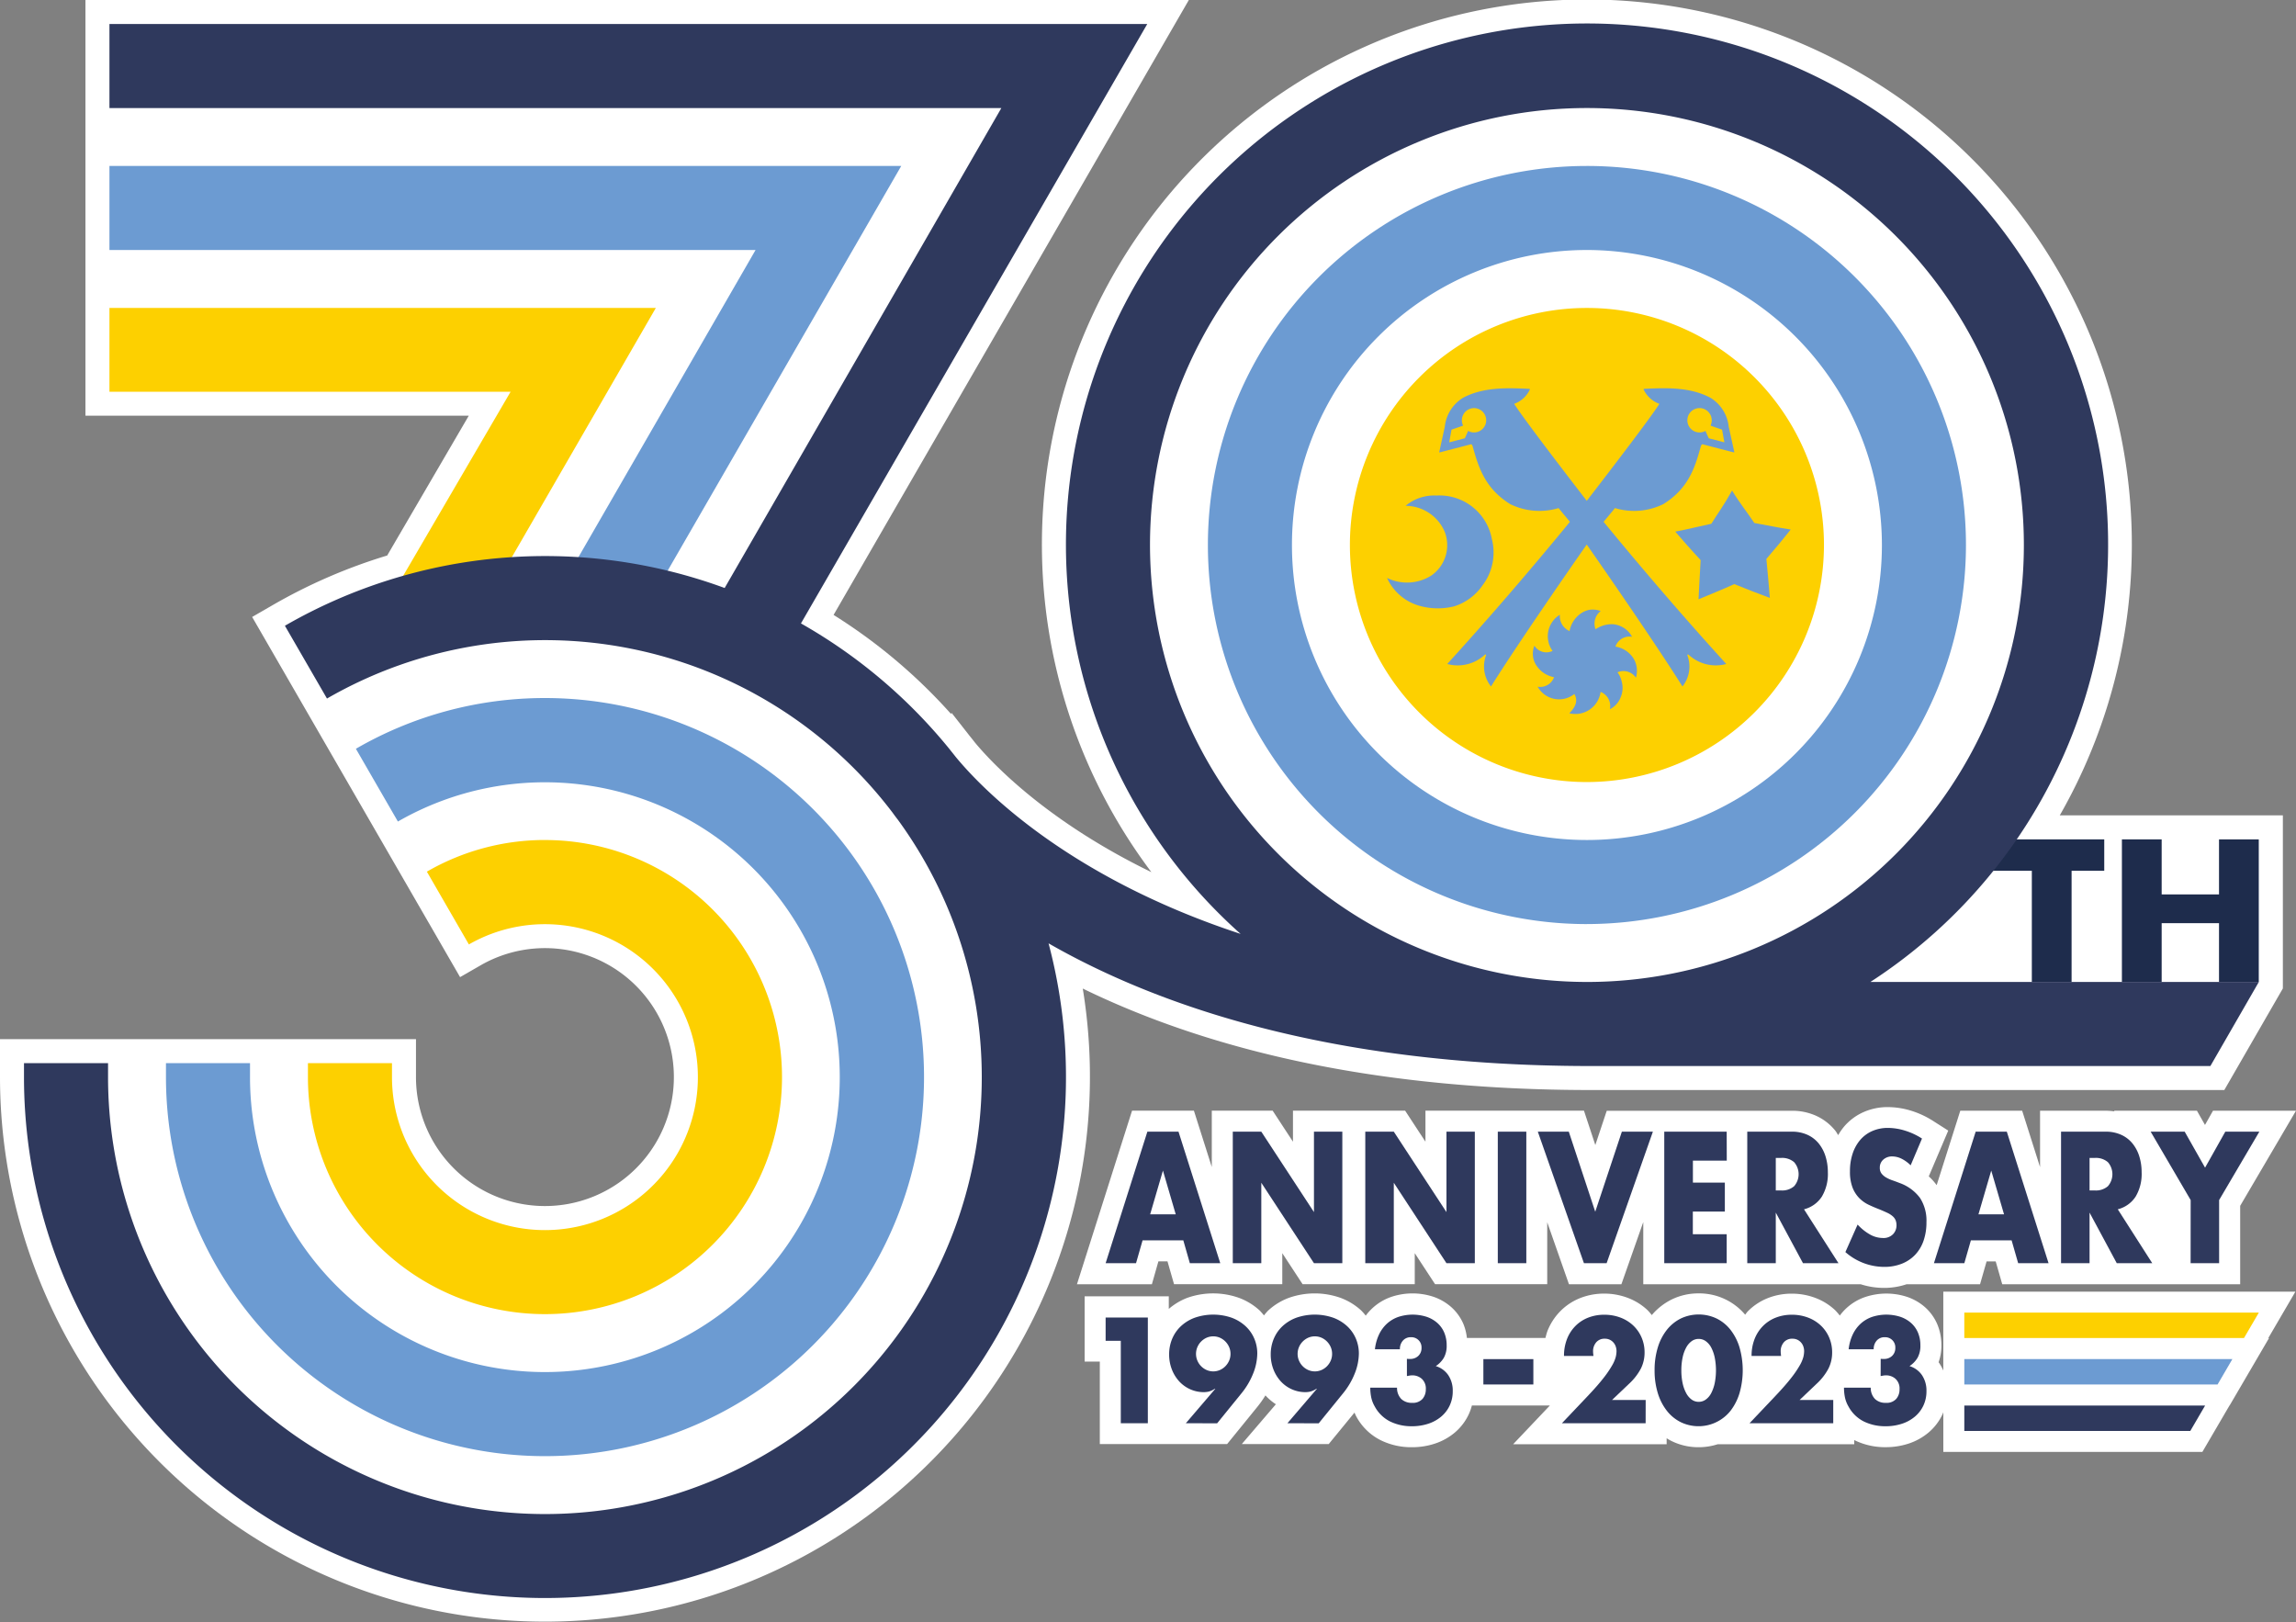
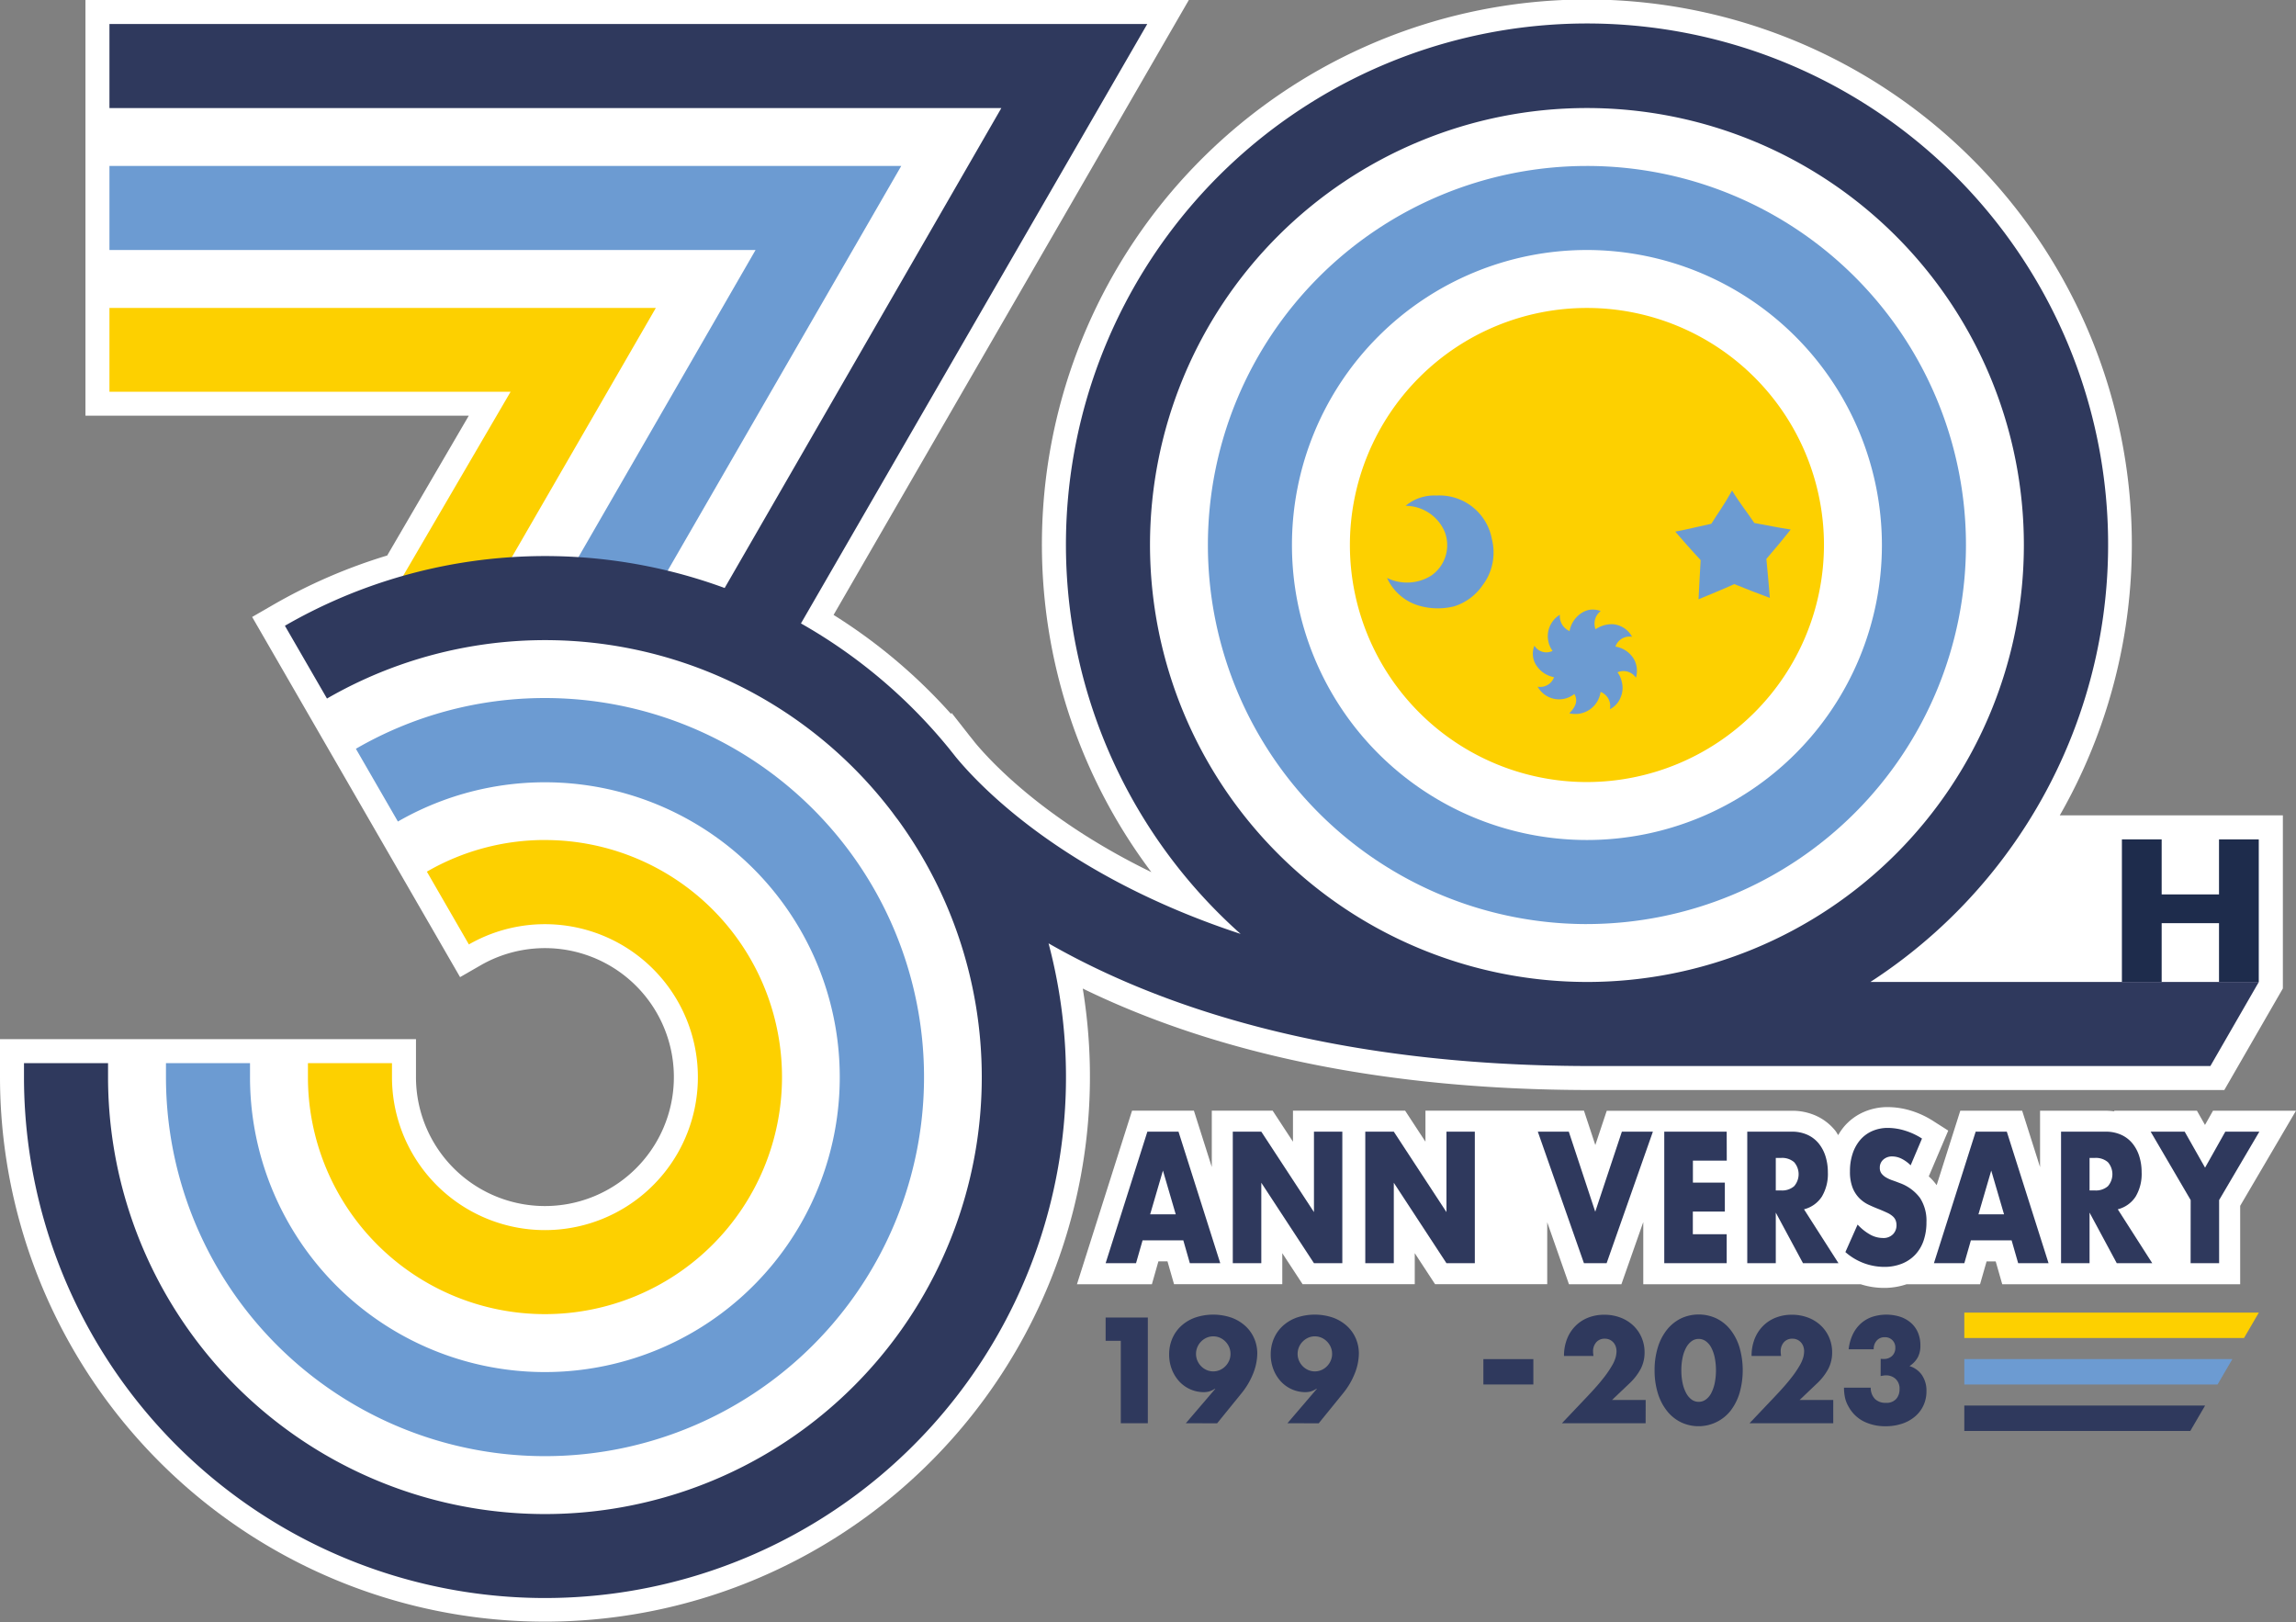
<svg xmlns="http://www.w3.org/2000/svg" id="img_logo_30th" width="216.975" height="153.281" viewBox="0 0 216.975 153.281">
  <rect x="0" y="0" width="216.975" height="153.281" fill="#808080" stroke="none" />
  <defs>
    <clipPath id="clip-path">
      <rect id="長方形_47" data-name="長方形 47" width="216.975" height="153.281" fill="none" />
    </clipPath>
  </defs>
  <g id="グループ_11" data-name="グループ 11" clip-path="url(#clip-path)">
    <path id="パス_17" data-name="パス 17" d="M109.471,119.19h.857l.62,2.159h10.229v-2.93l1.919,2.93h10.6v-2.931l1.919,2.931h10.6V115.5l2.053,5.854h4.957l2.067-5.877v5.877h20.542a7.2,7.2,0,0,0,2.2.346,6.583,6.583,0,0,0,2.144-.346h6.939l.619-2.159h.859l.619,2.159H211.7v-7.411l5.275-8.986h-7.843l-.757,1.345-.761-1.345h-7.833l.037.064a6.209,6.209,0,0,0-.853-.064h-6.177v5.328l-1.691-5.328H185.25l-2.233,7.035a5.193,5.193,0,0,0-.745-.83l1.84-4.326-1.411-.9a8.481,8.481,0,0,0-2.1-.979,7.54,7.54,0,0,0-2.186-.341,5.614,5.614,0,0,0-2.3.468,5.163,5.163,0,0,0-1.829,1.353,5.563,5.563,0,0,0-.575.827c-.091-.139-.167-.287-.27-.417a4.944,4.944,0,0,0-1.773-1.391,5.484,5.484,0,0,0-2.357-.494H151.839L150.76,108.2l-1.073-3.246h-14.98v2.932l-1.92-2.932h-10.6v2.931l-1.919-2.931h-5.752v5.325l-1.69-5.325h-5.846l-5.206,16.4h7.082Z" fill="#fff" />
-     <path id="パス_18" data-name="パス 18" d="M183.645,122.056v7.454a4.228,4.228,0,0,0-.378-.693c-.022-.032-.045-.063-.067-.094a4.608,4.608,0,0,0,.266-1.6,5.07,5.07,0,0,0-.385-1.976,4.537,4.537,0,0,0-1.16-1.619,4.965,4.965,0,0,0-1.687-.976,6.305,6.305,0,0,0-4,.02,4.956,4.956,0,0,0-2.371,1.744,5.485,5.485,0,0,0-.453-.522,5.623,5.623,0,0,0-1.859-1.149,6.223,6.223,0,0,0-2.223-.4,6.091,6.091,0,0,0-2.267.42,5.459,5.459,0,0,0-1.886,1.247c-.1.1-.167.216-.255.32a5.676,5.676,0,0,0-4.392-2.013,5.735,5.735,0,0,0-2.567.583,5.867,5.867,0,0,0-1.864,1.467,5.411,5.411,0,0,0-.417-.48,5.608,5.608,0,0,0-1.858-1.149,6.232,6.232,0,0,0-2.224-.4,6.1,6.1,0,0,0-2.267.42,5.464,5.464,0,0,0-1.885,1.247,5.6,5.6,0,0,0-1.223,1.9,6.057,6.057,0,0,0-.175.625h-7.423a4.945,4.945,0,0,0-.322-1.3,4.522,4.522,0,0,0-1.159-1.619,4.969,4.969,0,0,0-1.688-.976,6.306,6.306,0,0,0-4,.02,5.025,5.025,0,0,0-2.391,1.766,5.64,5.64,0,0,0-.422-.482,5.937,5.937,0,0,0-1.96-1.2,7.315,7.315,0,0,0-4.886,0,5.91,5.91,0,0,0-1.97,1.215,5.567,5.567,0,0,0-.382.445,5.508,5.508,0,0,0-.4-.461,5.909,5.909,0,0,0-1.961-1.2,7.309,7.309,0,0,0-4.884,0,5.9,5.9,0,0,0-1.748,1.046v-1.188H102.5v6.168h1.434v7.79h12.031l2.882-3.547a10.111,10.111,0,0,0,.738-1.05,5.115,5.115,0,0,0,.987.836l-3.22,3.761h8.215L128,133.484c.058.124.106.252.174.371a5.327,5.327,0,0,0,2.315,2.244,6.54,6.54,0,0,0,2.926.656,6.872,6.872,0,0,0,2.189-.342,5.678,5.678,0,0,0,1.878-1.044,5.062,5.062,0,0,0,1.314-1.717,4.825,4.825,0,0,0,.3-.841h7.371l-3.476,3.665H157.5v-.569c.151.094.3.185.465.264a5.744,5.744,0,0,0,2.569.584,5.835,5.835,0,0,0,1.783-.279h12.912v-.4c.011.006.02.014.031.019a6.543,6.543,0,0,0,2.926.656,6.878,6.878,0,0,0,2.19-.342,5.683,5.683,0,0,0,1.877-1.044,5.077,5.077,0,0,0,1.315-1.717c.03-.064.052-.132.079-.2V137.2h24.479l2.566-4.39h.011l3.721-6.365h-.068l2.564-4.39Z" fill="#fff" />
    <path id="パス_19" data-name="パス 19" d="M102.323,93.415c12.974,6.318,28.971,9.542,47.645,9.588H210.2l5.534-9.6V77.049H194.65a51.5,51.5,0,1,0-85.842,5.365c-10-4.858-15.149-10.4-16.688-12.264-.175-.226-.355-.449-.505-.635l-1.677-2.14-.076.076a51.529,51.529,0,0,0-11.088-9.344L112.347,0H8.076V39.283H44.3L36.59,52.493a51.313,51.313,0,0,0-10.8,4.675L23.828,58.3l3.244,5.618,10.17,17.616h0l6.236,10.8,1.963-1.13a12.186,12.186,0,1,1-6.131,10.57V98.195H0v3.584a51.5,51.5,0,1,0,102.323-8.364" fill="#fff" />
    <path id="パス_20" data-name="パス 20" d="M46.718,55.508,37.8,54.924,48.254,37.016H10.343V29.1H61.976Z" fill="#fdd000" />
    <path id="パス_21" data-name="パス 21" d="M62.056,55.727,53.826,54.1,71.4,23.627H10.343V15.683H85.168Z" fill="#6c9bd2" />
    <path id="パス_22" data-name="パス 22" d="M149.967,73.9a22.4,22.4,0,1,1,22.4-22.4,22.429,22.429,0,0,1-22.4,22.4" fill="#fdd000" />
    <path id="パス_23" data-name="パス 23" d="M149.967,87.321A35.819,35.819,0,1,1,185.786,51.5a35.86,35.86,0,0,1-35.819,35.819m0-63.695A27.876,27.876,0,1,0,177.843,51.5a27.907,27.907,0,0,0-27.876-27.876" fill="#6c9bd2" />
    <path id="パス_24" data-name="パス 24" d="M111.824,117.206h-3.849l-.619,2.159h-2.873l3.945-12.428h2.942l3.946,12.428h-2.874Zm-.715-2.456-1.21-4.137-1.209,4.137Z" fill="#2f395d" />
    <path id="パス_25" data-name="パス 25" d="M116.5,119.365V106.937h2.695l4.976,7.6v-7.6h2.681v12.428h-2.681l-4.976-7.6v7.6Z" fill="#2f395d" />
    <path id="パス_26" data-name="パス 26" d="M129.021,119.365V106.937h2.695l4.976,7.6v-7.6h2.681v12.428h-2.681l-4.976-7.6v7.6Z" fill="#2f395d" />
-     <rect id="長方形_45" data-name="長方形 45" width="2.695" height="12.428" transform="translate(141.544 106.937)" fill="#2f395d" />
    <path id="パス_27" data-name="パス 27" d="M148.253,106.937l2.5,7.566,2.516-7.566H156.2l-4.372,12.428h-2.144l-4.358-12.428Z" fill="#2f395d" />
    <path id="パス_28" data-name="パス 28" d="M163.182,109.673h-3.2v2.077H163v2.736h-3.025v2.143h3.2v2.736h-5.9V106.937h5.9Z" fill="#2f395d" />
    <path id="パス_29" data-name="パス 29" d="M173.739,119.366h-3.354l-2.571-4.781v4.781h-2.695V106.937h4.193a3.509,3.509,0,0,1,1.512.305,2.949,2.949,0,0,1,1.066.833,3.679,3.679,0,0,1,.632,1.219,5.022,5.022,0,0,1,.213,1.484,4.17,4.17,0,0,1-.57,2.3,2.835,2.835,0,0,1-1.684,1.195Zm-5.925-6.874h.509a1.732,1.732,0,0,0,1.223-.4,1.73,1.73,0,0,0,0-2.274,1.732,1.732,0,0,0-1.223-.4h-.509Z" fill="#2f395d" />
    <path id="パス_30" data-name="パス 30" d="M180.558,110.118a3.294,3.294,0,0,0-.879-.635,2.015,2.015,0,0,0-.853-.206,1.225,1.225,0,0,0-.852.3.993.993,0,0,0-.33.775.866.866,0,0,0,.165.544,1.481,1.481,0,0,0,.433.371,3.3,3.3,0,0,0,.6.271c.225.077.447.16.668.248a4.125,4.125,0,0,1,1.93,1.409,3.944,3.944,0,0,1,.612,2.3,5.258,5.258,0,0,1-.268,1.731,3.672,3.672,0,0,1-.783,1.327,3.514,3.514,0,0,1-1.265.857,4.472,4.472,0,0,1-1.7.305,5.571,5.571,0,0,1-3.644-1.4l1.155-2.6a4.731,4.731,0,0,0,1.2.956,2.48,2.48,0,0,0,1.169.313,1.25,1.25,0,0,0,.983-.363,1.2,1.2,0,0,0,.323-.824,1.3,1.3,0,0,0-.083-.486,1.016,1.016,0,0,0-.275-.379,2.094,2.094,0,0,0-.5-.322q-.311-.147-.75-.329-.522-.2-1.024-.437a3.154,3.154,0,0,1-.893-.635,2.955,2.955,0,0,1-.633-1,4.151,4.151,0,0,1-.24-1.525A5.177,5.177,0,0,1,175.08,109a3.824,3.824,0,0,1,.715-1.285,3.158,3.158,0,0,1,1.127-.833,3.63,3.63,0,0,1,1.492-.3,5.525,5.525,0,0,1,1.608.256,6.434,6.434,0,0,1,1.609.75Z" fill="#2f395d" />
    <path id="パス_31" data-name="パス 31" d="M190.1,117.206h-3.849l-.619,2.159h-2.873l3.945-12.428h2.942l3.945,12.428h-2.872Zm-.715-2.456-1.21-4.137-1.209,4.137Z" fill="#2f395d" />
    <path id="パス_32" data-name="パス 32" d="M203.391,119.366h-3.354l-2.571-4.781v4.781h-2.694V106.937h4.192a3.508,3.508,0,0,1,1.512.305,2.95,2.95,0,0,1,1.066.833,3.661,3.661,0,0,1,.632,1.219,5.022,5.022,0,0,1,.213,1.484,4.17,4.17,0,0,1-.57,2.3,2.835,2.835,0,0,1-1.684,1.195Zm-5.925-6.874h.509a1.732,1.732,0,0,0,1.223-.4,1.73,1.73,0,0,0,0-2.274,1.732,1.732,0,0,0-1.223-.4h-.509Z" fill="#2f395d" />
    <path id="パス_33" data-name="パス 33" d="M207.021,113.4l-3.78-6.461h3.216l1.925,3.4,1.911-3.4h3.217l-3.8,6.461v5.967h-2.694Z" fill="#2f395d" />
    <path id="パス_34" data-name="パス 34" d="M105.917,126.7h-1.434v-2.2h3.989v9.989h-2.555Z" fill="#2f395d" />
    <path id="パス_35" data-name="パス 35" d="M112.06,134.492l2.79-3.26H114.8a1.91,1.91,0,0,1-.6.272,2.169,2.169,0,0,1-.417.047,3.125,3.125,0,0,1-1.323-.279,3.168,3.168,0,0,1-1.043-.761,3.574,3.574,0,0,1-.684-1.133,3.849,3.849,0,0,1-.248-1.391,3.773,3.773,0,0,1,.287-1.477,3.475,3.475,0,0,1,.827-1.193,3.9,3.9,0,0,1,1.311-.8,5.33,5.33,0,0,1,3.48,0,3.948,3.948,0,0,1,1.311.795,3.432,3.432,0,0,1,.827,1.172,3.563,3.563,0,0,1,.287,1.424,5.222,5.222,0,0,1-.371,1.835,7.087,7.087,0,0,1-1.141,1.941l-2.281,2.809Zm4.224-6.558a1.6,1.6,0,0,0-.13-.643,1.732,1.732,0,0,0-.352-.523,1.707,1.707,0,0,0-.515-.358,1.581,1.581,0,0,0-1.265,0,1.719,1.719,0,0,0-.515.358,1.693,1.693,0,0,0-.351.523,1.641,1.641,0,0,0,0,1.285,1.689,1.689,0,0,0,.866.881,1.571,1.571,0,0,0,1.265,0,1.686,1.686,0,0,0,.515-.357,1.749,1.749,0,0,0,.352-.524,1.6,1.6,0,0,0,.13-.642" fill="#2f395d" />
    <path id="パス_36" data-name="パス 36" d="M121.661,134.492l2.79-3.26H124.4a1.91,1.91,0,0,1-.6.272,2.169,2.169,0,0,1-.417.047,3.125,3.125,0,0,1-1.323-.279,3.168,3.168,0,0,1-1.043-.761,3.6,3.6,0,0,1-.685-1.133,3.87,3.87,0,0,1-.247-1.391,3.772,3.772,0,0,1,.287-1.477,3.474,3.474,0,0,1,.827-1.193,3.9,3.9,0,0,1,1.311-.8,5.33,5.33,0,0,1,3.48,0,3.948,3.948,0,0,1,1.311.795,3.432,3.432,0,0,1,.827,1.172,3.563,3.563,0,0,1,.287,1.424,5.222,5.222,0,0,1-.371,1.835,7.087,7.087,0,0,1-1.141,1.941l-2.281,2.809Zm4.224-6.558a1.6,1.6,0,0,0-.13-.643,1.732,1.732,0,0,0-.352-.523,1.707,1.707,0,0,0-.515-.358,1.581,1.581,0,0,0-1.265,0,1.719,1.719,0,0,0-.515.358,1.693,1.693,0,0,0-.351.523,1.641,1.641,0,0,0,0,1.285,1.689,1.689,0,0,0,.866.881,1.571,1.571,0,0,0,1.265,0,1.686,1.686,0,0,0,.515-.357,1.749,1.749,0,0,0,.352-.524,1.594,1.594,0,0,0,.13-.642" fill="#2f395d" />
-     <path id="パス_37" data-name="パス 37" d="M132.954,128.4a1.387,1.387,0,0,0,.176.013h.124a1.076,1.076,0,0,0,.782-.291,1.006,1.006,0,0,0,.3-.755.958.958,0,0,0-1-1.007.965.965,0,0,0-.756.318,1.177,1.177,0,0,0-.287.821h-2.36a4.342,4.342,0,0,1,.385-1.391,3.323,3.323,0,0,1,.749-1.027,3.13,3.13,0,0,1,1.07-.636,4.348,4.348,0,0,1,2.679-.013,2.96,2.96,0,0,1,1.016.583,2.529,2.529,0,0,1,.652.914,3.036,3.036,0,0,1,.228,1.2,2.3,2.3,0,0,1-.267,1.173,2.428,2.428,0,0,1-.762.788,2.184,2.184,0,0,1,1.179.854,2.611,2.611,0,0,1,.424,1.517,3.138,3.138,0,0,1-.287,1.352,3.061,3.061,0,0,1-.8,1.046,3.661,3.661,0,0,1-1.225.676,4.872,4.872,0,0,1-1.558.238,4.569,4.569,0,0,1-2.047-.45,3.371,3.371,0,0,1-1.46-1.431,2.876,2.876,0,0,1-.332-.874,4.624,4.624,0,0,1-.085-.888h2.529a1.491,1.491,0,0,0,.4,1.066,1.4,1.4,0,0,0,1.017.365,1.223,1.223,0,0,0,.991-.371,1.367,1.367,0,0,0,.313-.914,1.237,1.237,0,0,0-.378-.981,1.326,1.326,0,0,0-.9-.331,1.5,1.5,0,0,0-.247.02l-.261.047Z" fill="#2f395d" />
    <path id="パス_38" data-name="パス 38" d="M155.514,134.492H147.6l2.438-2.57q.966-1.02,1.513-1.729a9.645,9.645,0,0,0,.815-1.2,3.231,3.231,0,0,0,.332-.795,2.565,2.565,0,0,0,.065-.517,1.353,1.353,0,0,0-.072-.437,1.108,1.108,0,0,0-.215-.378,1.1,1.1,0,0,0-.345-.264,1.06,1.06,0,0,0-.476-.1,1.012,1.012,0,0,0-.815.345,1.284,1.284,0,0,0-.293.861,3.323,3.323,0,0,0,.039.424H147.8a4.323,4.323,0,0,1,.28-1.59,3.609,3.609,0,0,1,.789-1.232,3.465,3.465,0,0,1,1.206-.795,4.09,4.09,0,0,1,1.532-.278,4.229,4.229,0,0,1,1.518.265,3.623,3.623,0,0,1,1.207.742,3.415,3.415,0,0,1,.795,1.132,3.523,3.523,0,0,1,.287,1.425,3.37,3.37,0,0,1-.346,1.517,5.376,5.376,0,0,1-1.1,1.424l-1.63,1.55h3.181Z" fill="#2f395d" />
    <path id="パス_39" data-name="パス 39" d="M156.361,129.485a7.2,7.2,0,0,1,.306-2.166,5.024,5.024,0,0,1,.86-1.663,3.912,3.912,0,0,1,1.317-1.067,3.954,3.954,0,0,1,3.37,0,3.818,3.818,0,0,1,1.317,1.067,5.091,5.091,0,0,1,.854,1.663,7.819,7.819,0,0,1,0,4.332,5.174,5.174,0,0,1-.854,1.669,3.867,3.867,0,0,1-4.687,1.073,3.86,3.86,0,0,1-1.317-1.073,5.105,5.105,0,0,1-.86-1.669,7.2,7.2,0,0,1-.306-2.166m2.529,0a5.728,5.728,0,0,0,.117,1.205,3.508,3.508,0,0,0,.333.941,1.808,1.808,0,0,0,.515.616,1.116,1.116,0,0,0,.677.219,1.129,1.129,0,0,0,.672-.219,1.723,1.723,0,0,0,.515-.616,3.729,3.729,0,0,0,.326-.941,6.233,6.233,0,0,0,0-2.4,3.621,3.621,0,0,0-.326-.941,1.731,1.731,0,0,0-.515-.609,1.129,1.129,0,0,0-.672-.219,1.116,1.116,0,0,0-.677.219,1.818,1.818,0,0,0-.515.609,3.411,3.411,0,0,0-.333.941,5.757,5.757,0,0,0-.117,1.2" fill="#2f395d" />
    <path id="パス_40" data-name="パス 40" d="M173.244,134.492H165.33l2.438-2.57q.966-1.02,1.513-1.729a9.644,9.644,0,0,0,.815-1.2,3.231,3.231,0,0,0,.332-.795,2.565,2.565,0,0,0,.065-.517,1.353,1.353,0,0,0-.072-.437,1.109,1.109,0,0,0-.215-.378,1.1,1.1,0,0,0-.345-.264,1.06,1.06,0,0,0-.476-.1,1.012,1.012,0,0,0-.815.345,1.284,1.284,0,0,0-.293.861,3.323,3.323,0,0,0,.039.424h-2.79a4.323,4.323,0,0,1,.28-1.59,3.609,3.609,0,0,1,.789-1.232,3.465,3.465,0,0,1,1.206-.795,4.09,4.09,0,0,1,1.532-.278,4.229,4.229,0,0,1,1.518.265,3.623,3.623,0,0,1,1.207.742,3.415,3.415,0,0,1,.795,1.132,3.523,3.523,0,0,1,.287,1.425,3.37,3.37,0,0,1-.346,1.517,5.376,5.376,0,0,1-1.1,1.424l-1.63,1.55h3.181Z" fill="#2f395d" />
    <path id="パス_41" data-name="パス 41" d="M177.728,128.4a1.387,1.387,0,0,0,.176.013h.124a1.076,1.076,0,0,0,.782-.291,1.006,1.006,0,0,0,.3-.755.958.958,0,0,0-1-1.007.965.965,0,0,0-.756.318,1.177,1.177,0,0,0-.287.821H174.7a4.342,4.342,0,0,1,.385-1.391,3.323,3.323,0,0,1,.749-1.027,3.13,3.13,0,0,1,1.07-.636,4.348,4.348,0,0,1,2.679-.013,2.96,2.96,0,0,1,1.016.583,2.529,2.529,0,0,1,.652.914,3.036,3.036,0,0,1,.228,1.2,2.3,2.3,0,0,1-.267,1.173,2.428,2.428,0,0,1-.762.788,2.184,2.184,0,0,1,1.179.854,2.612,2.612,0,0,1,.424,1.517,3.138,3.138,0,0,1-.287,1.352,3.061,3.061,0,0,1-.8,1.046,3.662,3.662,0,0,1-1.225.676,4.872,4.872,0,0,1-1.558.238,4.569,4.569,0,0,1-2.047-.45,3.371,3.371,0,0,1-1.46-1.431,2.876,2.876,0,0,1-.332-.874,4.623,4.623,0,0,1-.085-.888h2.529a1.491,1.491,0,0,0,.4,1.066,1.4,1.4,0,0,0,1.017.365,1.223,1.223,0,0,0,.991-.371,1.367,1.367,0,0,0,.313-.914,1.237,1.237,0,0,0-.378-.981,1.326,1.326,0,0,0-.9-.331,1.5,1.5,0,0,0-.247.02l-.261.047Z" fill="#2f395d" />
    <path id="パス_42" data-name="パス 42" d="M212.061,126.437H185.63v-2.4h27.832Z" fill="#fdd000" />
    <path id="パス_43" data-name="パス 43" d="M209.563,130.827H185.63v-2.4h25.334Z" fill="#6c9bd2" />
    <path id="パス_44" data-name="パス 44" d="M206.986,135.217H185.63v-2.4h22.757Z" fill="#2f395d" />
-     <path id="パス_45" data-name="パス 45" d="M139.3,40.864a1.148,1.148,0,0,1-.546-.137c-.038,0-.04.035-.054.081l-.269.606-1.481.385.22-1.2.987-.339c.067-.021.1-.033.092-.081a1.109,1.109,0,0,1-.1-.465,1.149,1.149,0,1,1,1.151,1.149m21.308-2.3a1.154,1.154,0,0,1,1.153,1.151,1.174,1.174,0,0,1-.1.465c0,.048.023.06.09.081l.987.339.218,1.2-1.477-.385-.273-.606c-.012-.046-.016-.085-.05-.081a1.162,1.162,0,0,1-.548.137,1.15,1.15,0,0,1,0-2.3m-1.014,23.319a3.771,3.771,0,0,0,3.539.86c-3.944-4.338-7.763-8.768-11.59-13.433.29-.355.706-.841,1.072-1.3a6.251,6.251,0,0,0,4.569-.373c2.337-1.451,2.973-3.375,3.528-5.4.031-.1.085-.27.185-.253l2.9.752c.124.036.1-.017.085-.079l-.514-2.321a3.656,3.656,0,0,0-1.712-2.738c-1.919-1.035-4.2-.956-6.295-.852-.023,0-.042.033-.038.054a2.641,2.641,0,0,0,1.492,1.361c-1.072,1.689-6.863,9.165-6.863,9.165s-5.791-7.476-6.863-9.165a2.61,2.61,0,0,0,1.488-1.361.045.045,0,0,0-.038-.054c-2.094-.1-4.373-.183-6.293.852a3.662,3.662,0,0,0-1.712,2.738l-.509,2.321c-.021.062-.046.115.078.079l2.9-.752c.1-.017.158.152.183.253.561,2.02,1.195,3.944,3.53,5.4a6.263,6.263,0,0,0,4.573.373c.366.458.782.944,1.071,1.3-3.828,4.665-7.649,9.095-11.593,13.433a3.768,3.768,0,0,0,3.539-.86c.085-.073.147-.029.127.046a3.019,3.019,0,0,0,.471,2.938c2.473-3.954,7.58-11.324,9.045-13.41,1.461,2.086,6.568,9.456,9.045,13.41a3.011,3.011,0,0,0,.467-2.938c-.016-.075.046-.119.127-.046" fill="#6c9bd2" />
    <path id="パス_46" data-name="パス 46" d="M152.663,61.094a1.4,1.4,0,0,1,1.569-.92,2.267,2.267,0,0,0-1.85-1.191,2.752,2.752,0,0,0-1.6.48,1.5,1.5,0,0,1,.486-1.723,2.161,2.161,0,0,0-1.074-.114,2.112,2.112,0,0,0-.879.4,2.571,2.571,0,0,0-.989,1.61,1.543,1.543,0,0,1-.917-1.544,2.369,2.369,0,0,0-.688,3.416,1.335,1.335,0,0,1-1.718-.49,2,2,0,0,0,.119,1.754,2.549,2.549,0,0,0,1.737,1.219,1.384,1.384,0,0,1-1.548.9,2.315,2.315,0,0,0,3.467.688c.358.606.142,1.217-.48,1.82a2.406,2.406,0,0,0,2.959-2.02,1.426,1.426,0,0,1,.875,1.638,2.067,2.067,0,0,0,1.016-1.114,2.255,2.255,0,0,0,.106-1.494,2.156,2.156,0,0,0-.4-.877,1.413,1.413,0,0,1,1.742.509,2.265,2.265,0,0,0-.227-1.82,2.489,2.489,0,0,0-1.708-1.12" fill="#6c9bd2" />
    <path id="パス_47" data-name="パス 47" d="M140.175,55.211a5.123,5.123,0,0,0,.813-4.251,5.039,5.039,0,0,0-5.262-4.133,4.181,4.181,0,0,0-2.894.971,4.034,4.034,0,0,1,3.692,2.447,3.49,3.49,0,0,1-1.3,4.166,4.3,4.3,0,0,1-4.148.2,4.792,4.792,0,0,0,2.98,2.609,6.384,6.384,0,0,0,3.381.071,5.125,5.125,0,0,0,2.734-2.084" fill="#6c9bd2" />
    <path id="パス_48" data-name="パス 48" d="M161.73,49.491c-1.128.243-2.29.536-3.416.744.453.532,1.629,1.874,2.4,2.693-.081,1.271-.116,2.165-.2,3.7,1.068-.444,2.318-.949,3.378-1.433,1.076.444,2.281.9,3.362,1.305-.135-1.53-.2-2.413-.33-3.682.739-.85,1.872-2.23,2.3-2.779-1.131-.17-2.308-.417-3.441-.621-.715-1.076-1.417-1.928-2.1-3.062-.77,1.388-1.417,2.256-1.959,3.135" fill="#6c9bd2" />
-     <path id="パス_49" data-name="パス 49" d="M195.768,82.284V92.793h-3.757V82.284h-4.326V79.317h11.169v2.967Z" fill="#1e2c4c" />
    <path id="パス_50" data-name="パス 50" d="M204.28,84.518H209.7v-5.2h3.757V92.793H209.7V87.235H204.28v5.558h-3.757V79.317h3.757Z" fill="#1e2c4c" />
    <rect id="長方形_46" data-name="長方形 46" width="4.723" height="2.397" transform="translate(140.181 128.43)" fill="#2f395d" />
    <path id="パス_51" data-name="パス 51" d="M51.5,79.376A22.267,22.267,0,0,0,40.34,82.367l3.97,6.877a14.454,14.454,0,1,1-7.267,12.535v-1.317H29.1v1.317a22.4,22.4,0,1,0,22.4-22.4" fill="#fdd000" />
    <path id="パス_52" data-name="パス 52" d="M51.5,65.961a35.591,35.591,0,0,0-17.868,4.795l3.97,6.875A27.866,27.866,0,1,1,23.627,101.78h0v-1.317H15.684v1.317A35.819,35.819,0,1,0,51.5,65.961" fill="#6c9bd2" />
    <path id="パス_53" data-name="パス 53" d="M176.751,92.792a49.244,49.244,0,1,0-59.51-4.541c-16.789-5.515-24.757-14.1-26.911-16.71q-.252-.321-.509-.639l-.089-.114,0,0A49.58,49.58,0,0,0,75.691,58.91L108.418,2.267H10.343v7.944H94.629L68.481,55.563a49.2,49.2,0,0,0-41.557,3.568L30.9,66.009A41.233,41.233,0,0,1,84.347,76.788c.088.123.257.357.511.683A41.284,41.284,0,1,1,10.211,101.78v-1.318H2.267v1.318A49.235,49.235,0,1,0,99.09,89.142c10.183,5.834,26.381,11.532,50.877,11.593h58.917l4.578-7.944ZM108.676,51.5a41.291,41.291,0,1,1,41.291,41.291A41.338,41.338,0,0,1,108.676,51.5" fill="#2f395d" />
  </g>
</svg>